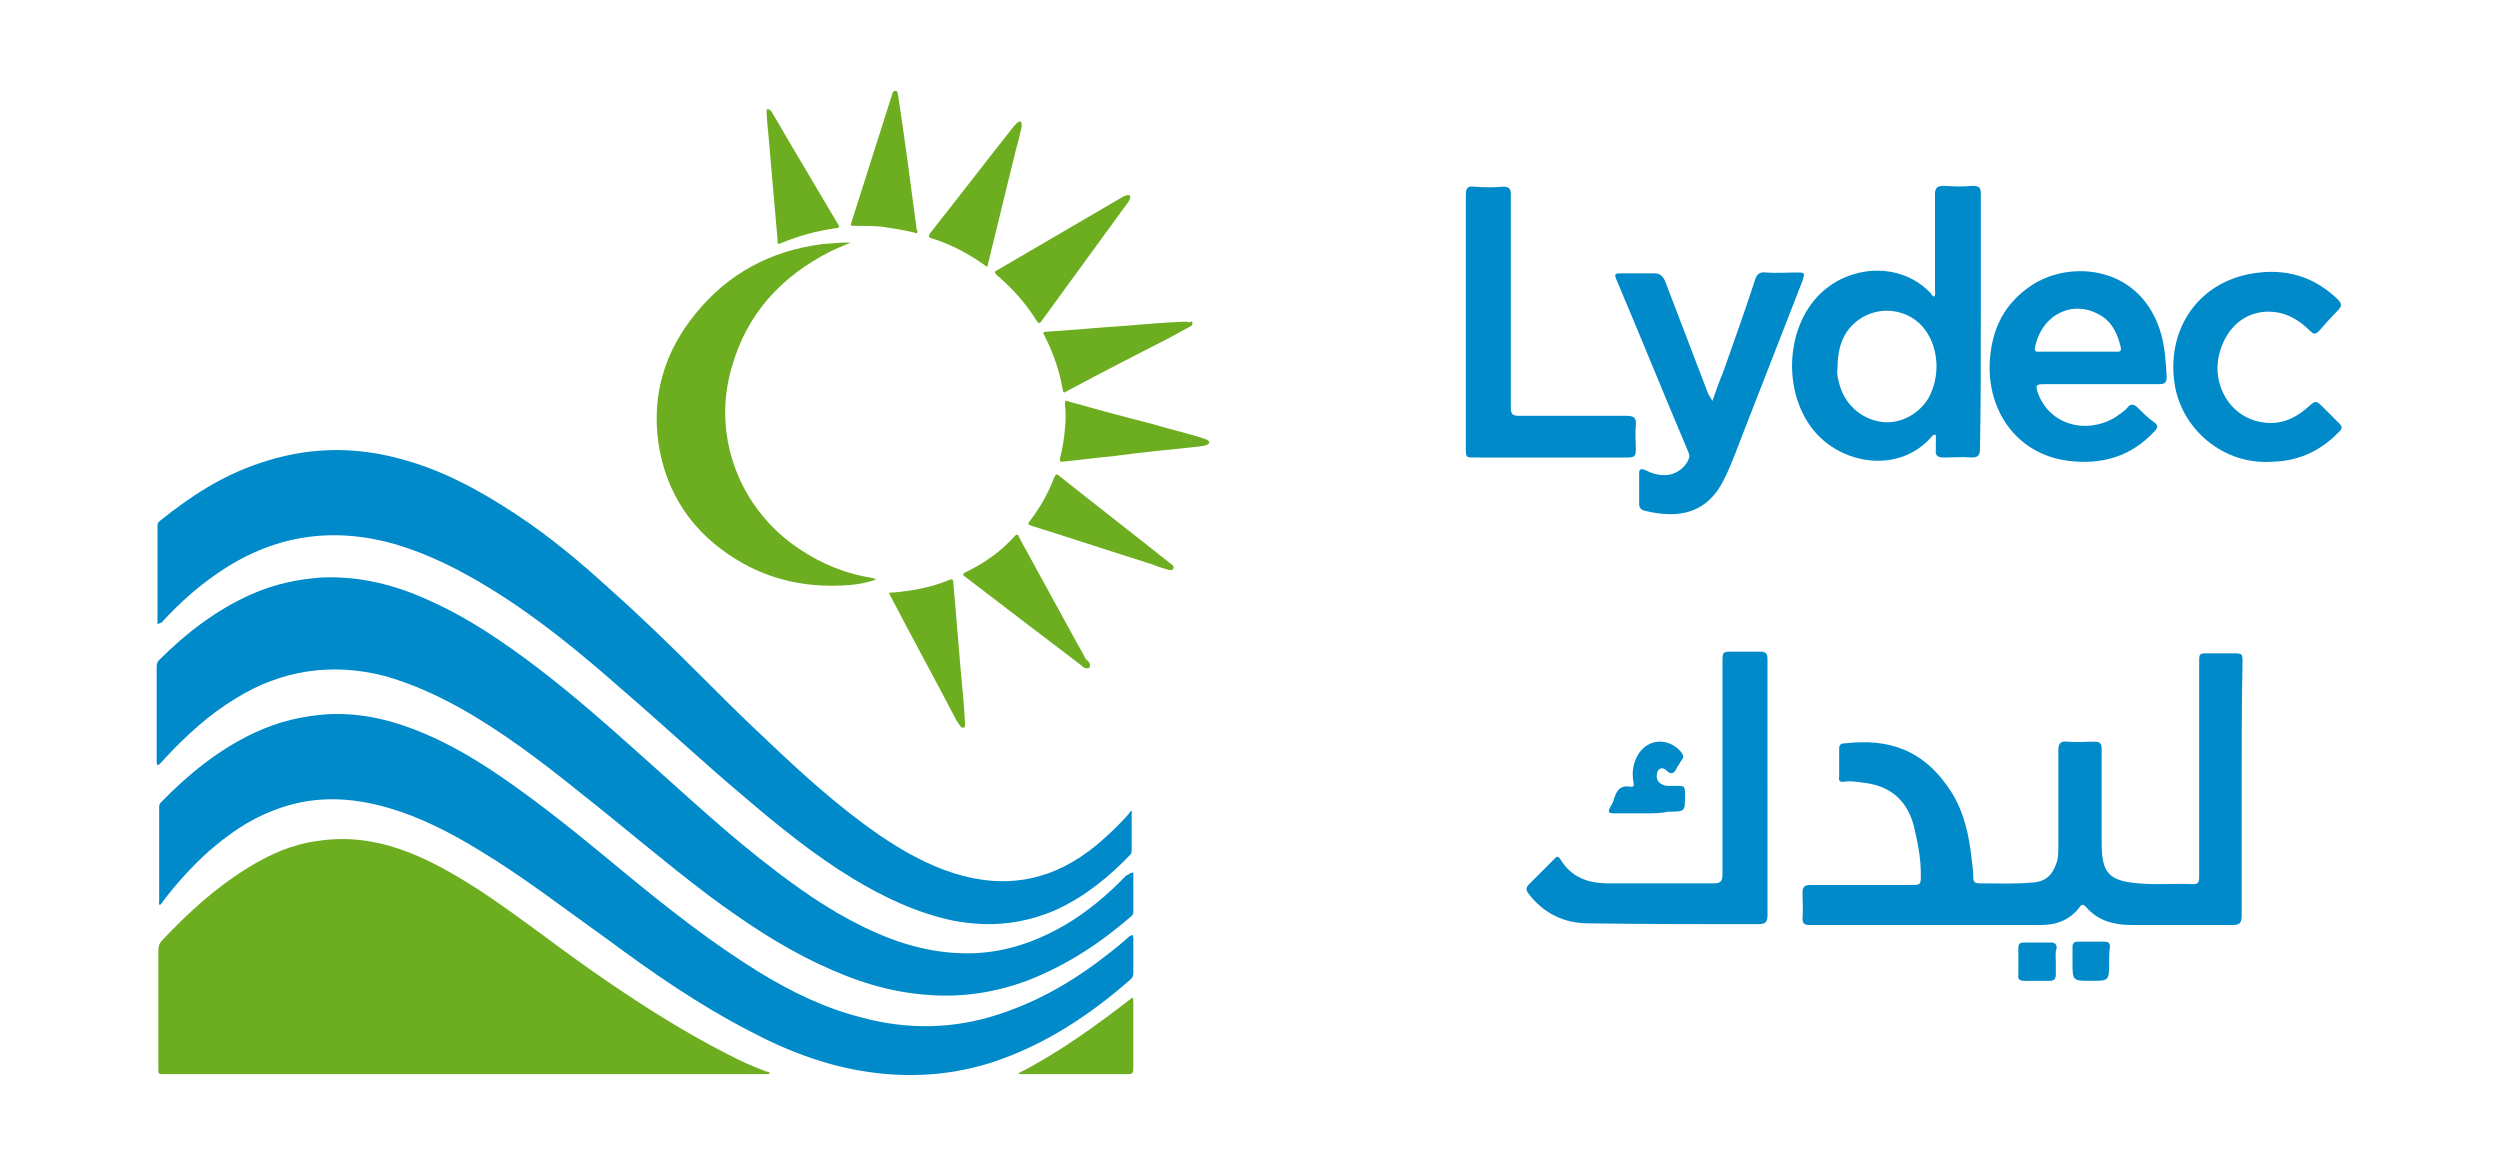
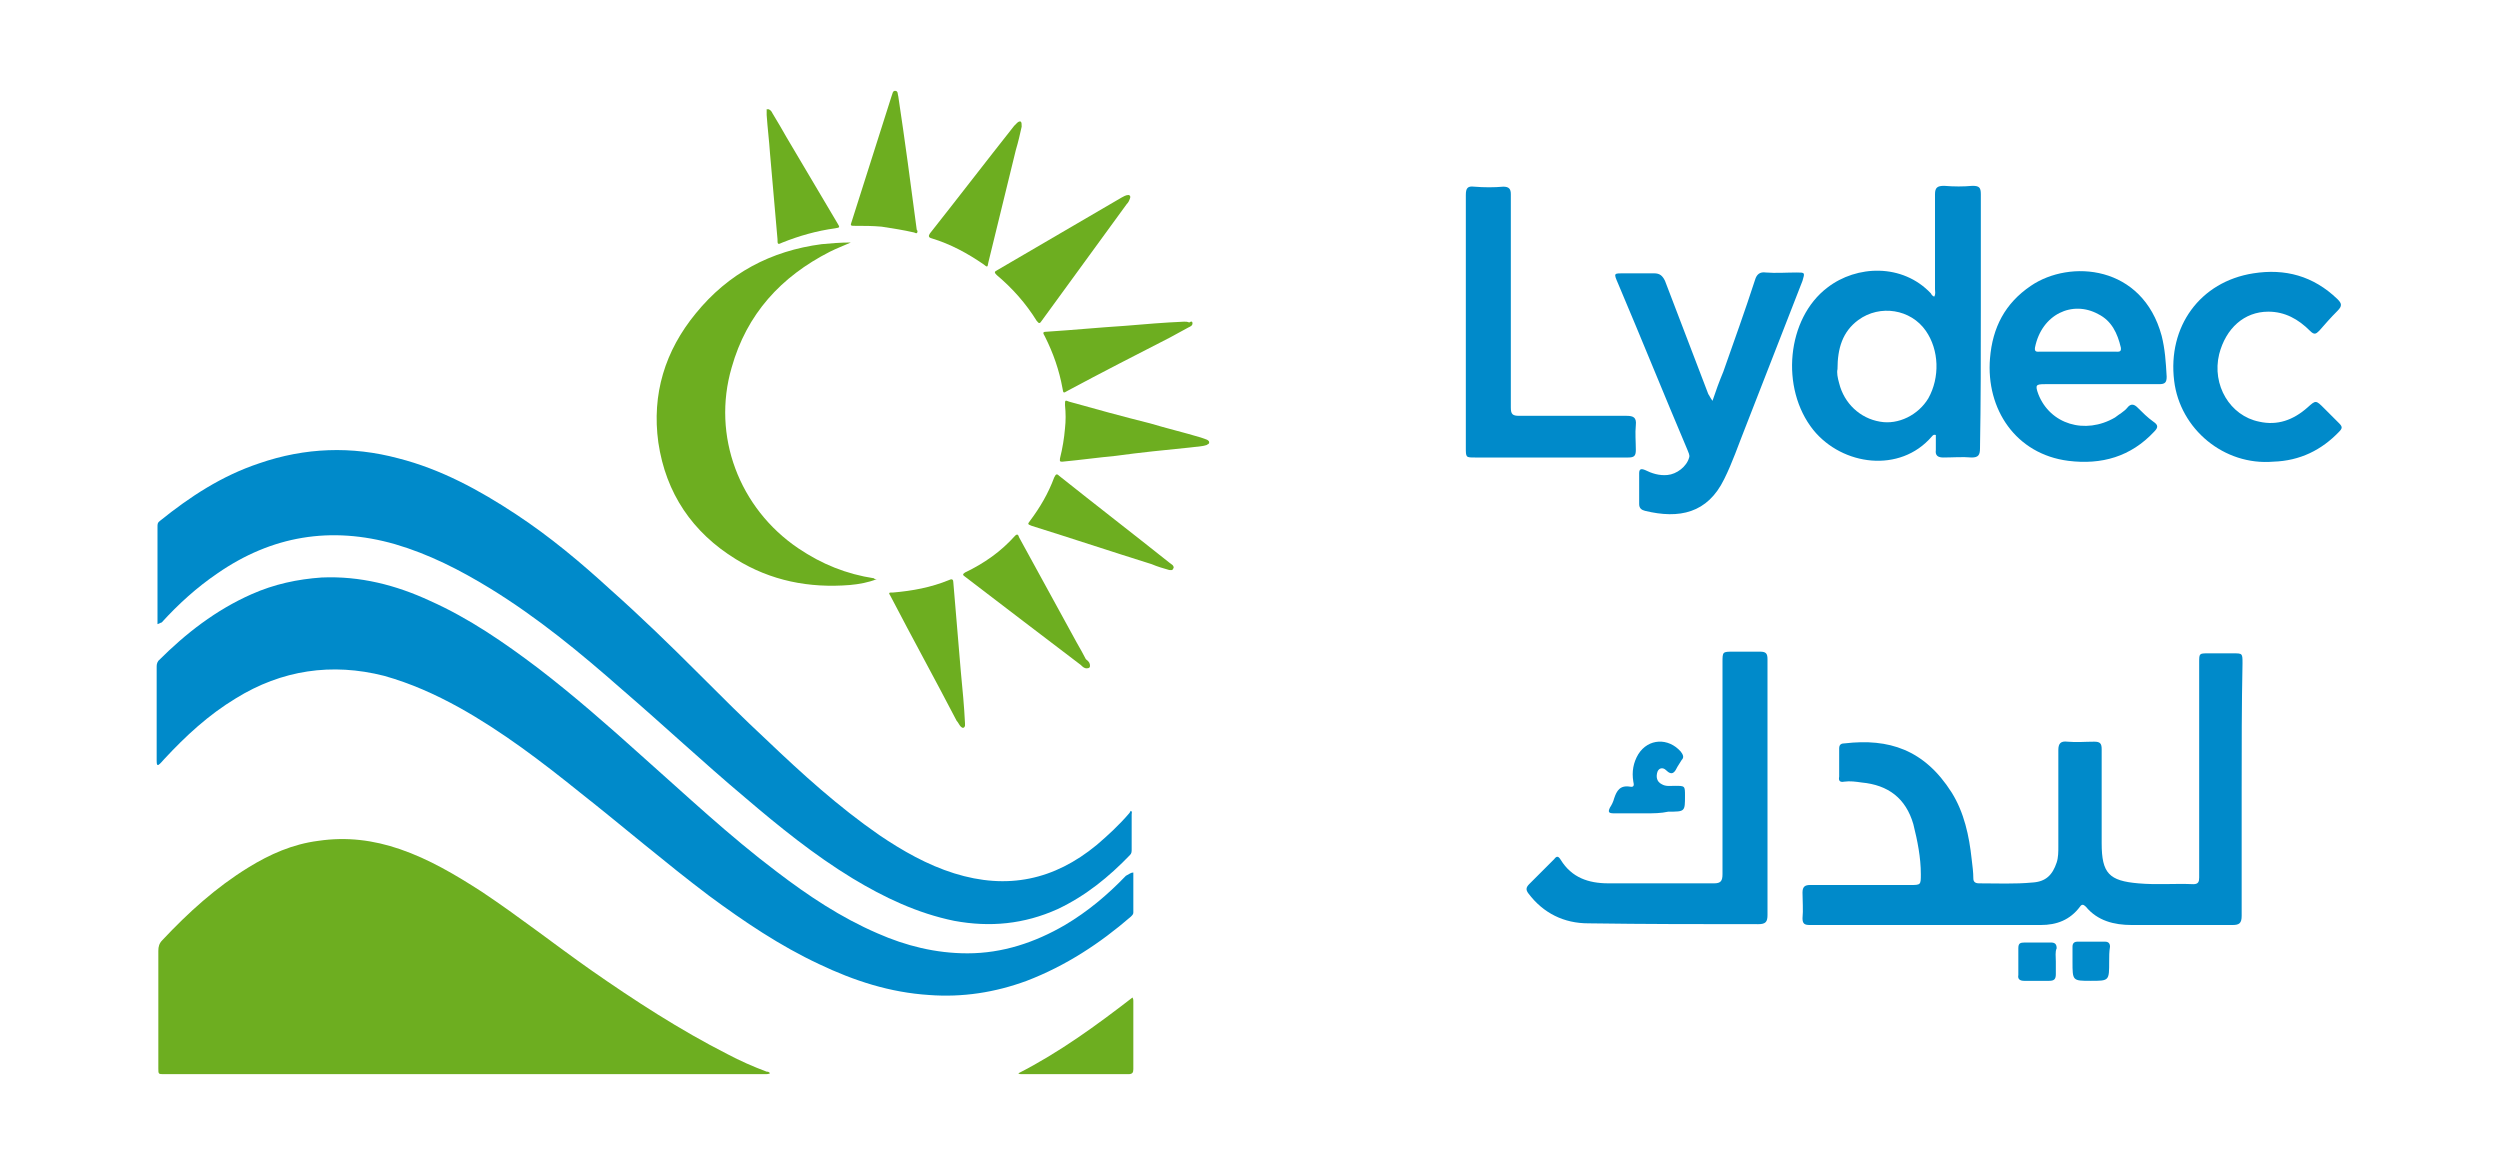
<svg xmlns="http://www.w3.org/2000/svg" version="1.1" id="Calque_1" x="0px" y="0px" viewBox="0 0 300 140" style="enable-background:new 0 0 300 140;" xml:space="preserve">
  <style type="text/css">
	.st0{fill:#6DAE20;}
	.st1{fill:#008ACA;}
</style>
  <g>
    <path class="st0" d="M92.4,128.8c-0.2,0.1-0.4,0.1-0.5,0.1c-24.1,0-48.1,0-72.2,0c-0.7,0-0.7,0-0.7-0.7c0-4.7,0-9.4,0-14.1   c0-0.5,0.1-0.9,0.5-1.3c3.1-3.3,6.4-6.3,10.3-8.7c2.6-1.6,5.3-2.8,8.4-3.2c3.4-0.5,6.6-0.1,9.8,1c3.5,1.2,6.7,3.1,9.8,5.1   c4.5,3,8.7,6.3,13.1,9.4c5.3,3.7,10.7,7.2,16.4,10.1c1.5,0.8,3.1,1.5,4.7,2.1C92.1,128.6,92.3,128.6,92.4,128.8z" />
    <path class="st1" d="M18.9,74.9c0-0.2,0-0.3,0-0.5c0-3.7,0-7.5,0-11.2c0-0.3,0-0.5,0.3-0.7c3.6-2.9,7.4-5.4,11.9-6.9   c5.5-1.9,11.1-2.1,16.7-0.6c5.1,1.3,9.7,3.8,14.1,6.7c4.1,2.7,7.8,5.8,11.4,9.1c3.6,3.2,7.1,6.6,10.5,10c2.7,2.7,5.4,5.4,8.2,8   c4.3,4.1,8.6,8,13.5,11.4c2.8,1.9,5.8,3.6,9,4.6c6.4,2,12,0.8,17.1-3.4c1.4-1.2,2.7-2.4,3.9-3.8c0.1-0.1,0.1-0.2,0.2-0.3   c0.2,0.1,0.1,0.3,0.1,0.4c0,1.4,0,2.8,0,4.2c0,0.3,0,0.5-0.2,0.7c-2.5,2.6-5.3,4.9-8.7,6.5c-4,1.8-8.1,2.2-12.4,1.4   c-4.4-0.9-8.4-2.8-12.2-5.1c-4.6-2.8-8.8-6.2-12.9-9.7c-5-4.2-9.8-8.7-14.8-13c-5-4.4-10.1-8.6-15.8-12.1   c-3.6-2.2-7.3-4.1-11.4-5.3c-7.7-2.2-14.8-1-21.3,3.5c-2.5,1.7-4.7,3.7-6.7,5.9C19.3,74.7,19.2,74.8,18.9,74.9z" />
    <path class="st1" d="M136,104.7c0,1.6,0,3.2,0,4.8c0,0.2-0.1,0.3-0.3,0.5c-3.7,3.2-7.8,5.9-12.5,7.7c-3.8,1.4-7.7,2-11.7,1.7   c-4.7-0.3-9-1.7-13.2-3.7c-4.7-2.2-9-5.1-13.2-8.2c-5.3-4-10.3-8.3-15.5-12.4c-4.6-3.7-9.3-7.3-14.5-10.2c-2.9-1.6-5.8-2.9-9-3.8   c-6.3-1.6-12.3-0.7-17.8,2.7c-3.3,2-6,4.5-8.6,7.3c-0.2,0.2-0.4,0.5-0.7,0.7c0,0-0.1,0-0.1,0c-0.1-0.1-0.1-0.3-0.1-0.5   c0-3.7,0-7.5,0-11.2c0-0.3,0-0.5,0.2-0.8c3.3-3.3,6.9-6.1,11.2-8c2.7-1.2,5.5-1.8,8.4-2c4.6-0.2,8.9,0.9,13,2.8   c4.7,2.1,8.9,5,13,8.1c4.3,3.3,8.4,6.9,12.4,10.5c5.3,4.7,10.5,9.6,16.2,13.9c3.8,2.9,7.7,5.5,12.1,7.4c3.4,1.5,7,2.4,10.8,2.4   c4.2,0,8.1-1.3,11.7-3.4c2.7-1.6,5.1-3.6,7.3-5.9C135.5,104.9,135.7,104.7,136,104.7z" />
-     <path class="st1" d="M135.9,112.2c0.1,0.1,0.1,0.3,0.1,0.4c0,1.4,0,2.8,0,4.2c0,0.3-0.1,0.5-0.3,0.7c-4.9,4.3-10.3,7.9-16.7,10   c-4.4,1.4-8.9,1.8-13.5,1.3c-5.6-0.6-10.7-2.5-15.6-5.1c-6-3.1-11.5-6.9-16.9-10.9c-5.2-3.7-10.2-7.6-15.7-10.9   c-3.3-2-6.8-3.8-10.5-4.9c-4.7-1.4-9.4-1.6-14.1,0.3c-2.9,1.1-5.4,2.9-7.7,4.9c-2,1.8-3.8,3.8-5.4,5.9c-0.1,0.2-0.3,0.4-0.4,0.5   c-0.2-0.1-0.1-0.3-0.1-0.4c0-3.8,0-7.6,0-11.3c0-0.2,0-0.4,0.2-0.6c3.3-3.4,7-6.4,11.3-8.4c2.8-1.3,5.7-2,8.8-2.2   c4.1-0.2,8,0.8,11.7,2.4c4.2,1.8,8,4.3,11.7,7c4.4,3.2,8.5,6.6,12.6,10c5,4.1,10.1,8.1,15.6,11.5c3.9,2.4,8,4.4,12.4,5.5   c5.5,1.5,11.1,1.4,16.5-0.4c4.9-1.6,9.3-4.2,13.3-7.4c0.8-0.6,1.6-1.3,2.4-2C135.7,112.3,135.8,112.2,135.9,112.2z" />
    <path class="st0" d="M105.2,69.5c-1,0.4-2.1,0.6-3.2,0.7c-4.9,0.4-9.5-0.5-13.7-3.1c-5.2-3.2-8.4-7.9-9.3-14   c-0.8-5.8,0.8-11,4.5-15.5c3.9-4.8,9-7.5,15.1-8.3c1.1-0.1,2.2-0.2,3.5-0.2c-0.9,0.4-1.7,0.7-2.5,1.1c-5.9,3-10,7.5-11.8,13.9   c-2.4,8.2,0.9,16.9,8,21.7c2.8,1.9,5.8,3.1,9.1,3.6C104.9,69.5,105,69.5,105.2,69.5z" />
    <path class="st0" d="M135.4,23.4c0.2,0,0.3,0.2,0.2,0.4c-0.1,0.3-0.2,0.5-0.4,0.7c-3.4,4.7-6.8,9.3-10.2,14c-0.2,0.3-0.3,0.4-0.6,0   c-1.3-2.1-2.9-3.9-4.8-5.5c-0.3-0.3-0.3-0.4,0.1-0.6c5-2.9,9.9-5.8,14.9-8.7C134.8,23.6,135.1,23.4,135.4,23.4z" />
    <path class="st0" d="M130.8,79.9c0,0.2-0.1,0.3-0.4,0.3c-0.3,0-0.5-0.2-0.7-0.4c-4.6-3.5-9.2-7-13.9-10.6c-0.3-0.2-0.3-0.3,0-0.5   c2.3-1.1,4.3-2.5,6-4.4c0.3-0.3,0.4-0.1,0.5,0.2c2.3,4.2,4.6,8.4,6.9,12.6c0.4,0.7,0.8,1.4,1.1,2C130.7,79.4,130.8,79.6,130.8,79.9   z" />
    <path class="st0" d="M115.8,86.8c0,0.1,0,0.2,0,0.3c-0.1,0.3-0.3,0.3-0.5,0.1c-0.2-0.2-0.3-0.5-0.5-0.7c-2.6-5-5.3-9.9-7.9-14.9   c-0.3-0.5-0.3-0.5,0.3-0.5c2.3-0.2,4.5-0.6,6.7-1.5c0.4-0.2,0.5,0,0.5,0.3c0.3,3.6,0.6,7.1,0.9,10.7   C115.5,82.7,115.7,84.7,115.8,86.8z" />
    <path class="st0" d="M122.6,15.2c-0.2,0.9-0.4,1.8-0.7,2.8c-1.1,4.5-2.2,9-3.3,13.5c-0.1,0.6-0.1,0.6-0.6,0.2   c-1.9-1.3-3.9-2.4-6.2-3.1c-0.4-0.1-0.4-0.3-0.2-0.6c3.4-4.3,6.7-8.6,10.1-12.9c0.1-0.1,0.2-0.2,0.3-0.3c0.1-0.1,0.3-0.3,0.5-0.2   C122.6,14.7,122.6,14.9,122.6,15.2z" />
    <path class="st0" d="M110.1,27.7c0,0.4-0.2,0.3-0.4,0.2c-1.3-0.3-2.6-0.5-3.9-0.7c-1.1-0.1-2.1-0.1-3.2-0.1c-0.5,0-0.6,0-0.4-0.5   c1.6-5,3.2-10.1,4.8-15.1c0.1-0.2,0.1-0.6,0.4-0.6c0.4,0,0.3,0.4,0.4,0.7c0.8,5.3,1.5,10.6,2.2,15.9   C110,27.6,110.1,27.7,110.1,27.7z" />
    <path class="st0" d="M143.1,38.8c0,0.3-0.3,0.4-0.5,0.5c-0.7,0.4-1.5,0.8-2.2,1.2c-4.1,2.1-8.2,4.2-12.3,6.4   c-0.5,0.3-0.5,0.3-0.6-0.3c-0.4-2.2-1.1-4.2-2.1-6.2c-0.3-0.5-0.3-0.6,0.3-0.6c3.1-0.2,6.2-0.5,9.3-0.7c2.4-0.2,4.7-0.4,7.1-0.5   c0.2,0,0.4,0,0.6,0.1C143,38.5,143.1,38.6,143.1,38.8z" />
    <path class="st0" d="M127.4,55.4c-0.3,0-0.2-0.2-0.2-0.4c0.3-1.2,0.5-2.4,0.6-3.6c0.1-0.9,0.1-1.8,0-2.8c0-0.6,0-0.6,0.5-0.4   c3.2,0.9,6.5,1.8,9.7,2.6c2,0.6,4.1,1.1,6.1,1.7c0.3,0.1,0.6,0.2,0.8,0.3c0.1,0.1,0.2,0.1,0.2,0.3c0,0.2-0.2,0.2-0.3,0.3   c-0.6,0.2-1.3,0.2-2,0.3c-3,0.3-6,0.6-8.9,1c-2.1,0.2-4.3,0.5-6.4,0.7C127.5,55.4,127.5,55.4,127.4,55.4z" />
    <path class="st0" d="M140.3,68.4c-0.7-0.2-1.4-0.4-2.1-0.7c-4.8-1.5-9.6-3.1-14.4-4.6c-0.5-0.2-0.5-0.2-0.2-0.6   c1.2-1.6,2.2-3.3,2.9-5.2c0.2-0.4,0.3-0.5,0.6-0.2c4.4,3.5,8.8,6.9,13.2,10.4c0.1,0.1,0.3,0.2,0.4,0.3c0.1,0.1,0.2,0.3,0.1,0.4   C140.7,68.5,140.5,68.4,140.3,68.4z" />
    <path class="st0" d="M92.2,13.1c0.3,0.1,0.4,0.3,0.5,0.5c0.6,1,1.2,2,1.7,2.9c2,3.4,4.1,6.9,6.1,10.3c0.3,0.5,0.3,0.5-0.3,0.6   c-2.2,0.3-4.3,0.9-6.3,1.7c-0.6,0.3-0.6,0.2-0.6-0.4c-0.3-3.4-0.6-6.9-0.9-10.3c-0.1-1.5-0.3-3.1-0.4-4.6c0-0.2,0-0.4,0-0.6   C91.9,13.2,92,13.1,92.2,13.1z" />
    <path class="st0" d="M135.9,119.7c0.1,0.2,0.1,0.3,0.1,0.4c0,2.7,0,5.4,0,8.2c0,0.4-0.1,0.6-0.6,0.6c-4.3,0-8.5,0-12.8,0   c-0.1,0-0.3,0-0.4-0.1C127.1,126.3,131.5,123.1,135.9,119.7z" />
  </g>
  <path class="st1" d="M269,94.7c0,5.1,0,10.2,0,15.2c0,0.9-0.3,1.1-1.1,1.1c-4,0-8.1,0-12.1,0c-2.1,0-4.1-0.5-5.5-2.2  c-0.3-0.3-0.5-0.3-0.7,0c-1.2,1.6-2.8,2.2-4.7,2.2c-7.7,0-15.4,0-23.1,0c-1.5,0-3.1,0-4.6,0c-0.6,0-0.9-0.1-0.9-0.8  c0.1-1,0-2.1,0-3.1c0-0.7,0.3-0.9,0.9-0.9c4,0,8,0,12,0c1.3,0,1.3,0,1.3-1.3c0-2-0.4-4-0.9-6c-0.9-3.1-3-4.7-6.2-5  c-0.7-0.1-1.4-0.2-2.1-0.1c-0.5,0.1-0.7-0.1-0.6-0.6c0-1.1,0-2.2,0-3.4c0-0.5,0.3-0.6,0.7-0.6c5.2-0.6,9.5,0.7,12.8,5.9  c1.5,2.4,2.1,5.2,2.4,8c0.1,0.8,0.2,1.6,0.2,2.3c0,0.4,0.2,0.6,0.7,0.6c2.1,0,4.3,0.1,6.4-0.1c1.6-0.1,2.4-0.9,2.9-2.4  c0.2-0.6,0.2-1.3,0.2-1.9c0-3.9,0-7.7,0-11.6c0-0.8,0.3-1.1,1.1-1c1.1,0.1,2.1,0,3.2,0c0.7,0,0.9,0.2,0.9,0.9c0,3.8,0,7.5,0,11.3  c0,3.6,0.9,4.5,4.4,4.8c2.2,0.2,4.4,0,6.6,0.1c0.6,0,0.7-0.3,0.7-0.8c0-1.1,0-2.3,0-3.4c0-7.5,0-14.9,0-22.4c0-1.1,0-1.1,1.1-1.1  c1,0,2,0,3,0c1.1,0,1.1,0,1.1,1.2C269,84.6,269,89.7,269,94.7z" />
  <path class="st1" d="M212.1,94.7c0,5,0,10.1,0,15.1c0,0.8-0.2,1.1-1.1,1.1c-6.8,0-13.6,0-20.4-0.1c-2.9,0-5.4-1.2-7.2-3.6  c-0.3-0.4-0.3-0.7,0.1-1.1c1-1,2-2,3-3c0.3-0.4,0.5-0.4,0.8,0.1c1.3,2.1,3.3,2.8,5.7,2.8c4.2,0,8.5,0,12.7,0c0.8,0,1-0.3,1-1.1  c0-8.5,0-16.9,0-25.4c0-1.3,0-1.3,1.3-1.3c1.1,0,2.1,0,3.2,0c0.7,0,0.9,0.2,0.9,0.9C212.1,84.5,212.1,89.6,212.1,94.7z" />
  <path class="st1" d="M205.5,48.1c0.4-1.2,0.8-2.3,1.3-3.5c1.3-3.7,2.6-7.3,3.8-11c0.2-0.7,0.6-1,1.3-0.9c1.2,0.1,2.5,0,3.7,0  c1,0,1,0,0.7,1c-2.3,5.9-4.6,11.8-6.9,17.7c-0.8,2-1.5,4.1-2.5,6.1c-2,4.1-5.4,4.8-9.5,3.8c-0.4-0.1-0.7-0.3-0.7-0.8  c0-1.2,0-2.5,0-3.7c0-0.5,0.2-0.6,0.7-0.4c0.8,0.4,1.7,0.7,2.7,0.6c1.1-0.1,2.3-1,2.6-2.1c0.1-0.3-0.1-0.6-0.2-0.9  c-2.8-6.6-5.5-13.3-8.3-19.9c-0.6-1.4-0.6-1.3,0.9-1.3c1.1,0,2.3,0,3.4,0c0.7,0,1,0.3,1.3,0.9c1.7,4.5,3.5,9.1,5.2,13.6  C205.1,47.4,205.2,47.7,205.5,48.1z" />
  <path class="st1" d="M175.9,38.6c0-5.1,0-10.2,0-15.2c0-0.8,0.2-1.1,1-1c1.2,0.1,2.4,0.1,3.5,0c0.7,0,0.9,0.3,0.9,0.9  c0,4.7,0,9.4,0,14.1c0,3.8,0,7.7,0,11.5c0,0.8,0.2,1,1,1c4.3,0,8.6,0,12.9,0c0.8,0,1.2,0.2,1.1,1.1c-0.1,1,0,2,0,3  c0,0.7-0.2,0.9-0.9,0.9c-3,0-5.9,0-8.9,0c-3.2,0-6.3,0-9.5,0c-1.1,0-1.1,0-1.1-1.2C175.9,48.7,175.9,43.7,175.9,38.6z" />
  <path class="st1" d="M272.8,55.4c-5.9,0.5-11.2-3.9-11.9-9.7c-0.8-6.5,3.1-11.9,9.5-12.9c3.8-0.6,7.2,0.3,10.1,3.1  c0.5,0.5,0.6,0.8,0,1.4c-0.8,0.8-1.5,1.6-2.2,2.4c-0.4,0.4-0.6,0.5-1.1,0c-1.4-1.4-3-2.3-5-2.3c-2.9,0-5.1,2-5.9,5.1  c-0.9,3.7,1.3,7.4,4.8,8.1c2.2,0.5,4.1-0.2,5.8-1.7c1-0.9,1-0.9,2,0.1c0.6,0.6,1.2,1.2,1.8,1.8c0.4,0.4,0.4,0.6,0,1  C278.6,54,276,55.3,272.8,55.4z" />
  <path class="st1" d="M197.5,97.6c-1.3,0-2.5,0-3.8,0c-0.6,0-0.8-0.1-0.5-0.7c0.2-0.3,0.4-0.7,0.5-1.1c0.3-0.9,0.7-1.6,1.9-1.4  c0.5,0.1,0.5-0.2,0.4-0.6c-0.2-1.2,0-2.3,0.6-3.3c1.2-1.9,3.6-2,5.1-0.3c0.3,0.4,0.4,0.7,0.1,1c-0.2,0.3-0.3,0.5-0.5,0.8  c-0.3,0.6-0.6,1.2-1.4,0.4c-0.3-0.3-0.8-0.3-1,0.2c-0.2,0.6-0.1,1.2,0.5,1.5c0.5,0.3,1,0.2,1.6,0.2c1.2,0,1.2,0,1.2,1.2  c0,1.9,0,1.9-2,1.9C199.3,97.6,198.4,97.6,197.5,97.6z" />
  <path class="st1" d="M246.7,115.4c0,0.5,0,1,0,1.5c0,0.6-0.2,0.8-0.8,0.8c-1,0-2,0-3,0c-0.5,0-0.8-0.2-0.7-0.7c0-1.1,0-2.1,0-3.2  c0-0.6,0.2-0.7,0.8-0.7c1,0,2.1,0,3.1,0c0.5,0,0.7,0.2,0.7,0.7C246.6,114.2,246.7,114.8,246.7,115.4z" />
  <path class="st1" d="M253.1,115.4c0,2.3,0,2.3-2.2,2.3c-2.2,0-2.2,0-2.2-2.3c0-0.6,0-1.2,0-1.8c0-0.4,0.2-0.6,0.6-0.6  c1.1,0,2.2,0,3.3,0c0.4,0,0.6,0.2,0.6,0.6C253.1,114.2,253.1,114.8,253.1,115.4z" />
  <path class="st1" d="M237.7,37.1c0-4.6,0-9.2,0-13.8c0-0.8-0.2-1-1-1c-1.1,0.1-2.2,0.1-3.4,0c-0.8,0-1.1,0.2-1.1,1  c0,3.8,0,7.6,0,11.4c0,0.3,0.1,0.6-0.1,0.9c-0.2-0.1-0.3-0.2-0.4-0.4c-3.4-3.6-8.9-3.4-12.4-0.7c-4.9,3.7-5.7,12.1-1.7,17.1  c3.5,4.3,10.4,5.2,14.2,0.8c0.1-0.1,0.2-0.3,0.5-0.2c0,0.6,0,1.2,0,1.8c-0.1,0.7,0.3,0.9,0.9,0.9c1.1,0,2.3-0.1,3.4,0  c0.8,0,1-0.3,1-1.1C237.7,48.3,237.7,42.7,237.7,37.1z M231.4,47.8c-1.2,2-3.6,3.2-5.8,2.8c-2.4-0.4-4.3-2.2-4.9-4.6  c-0.2-0.7-0.3-1.3-0.2-1.7c0-2.5,0.6-4.5,2.5-5.9c2.6-1.9,6.3-1.3,8.1,1.3C232.7,42,232.8,45.3,231.4,47.8z" />
  <path class="st1" d="M259.4,40.3c-2.3-8.5-11-9.2-15.7-6c-3.1,2.1-4.6,5-4.9,8.7c-0.5,6.1,3.1,11.5,9.4,12.3c4,0.5,7.5-0.5,10.3-3.5  c0.5-0.5,0.5-0.8-0.1-1.2c-0.7-0.5-1.3-1.1-1.9-1.7c-0.4-0.4-0.8-0.5-1.2,0c-0.4,0.5-1,0.8-1.5,1.2c-3.6,2.1-7.8,0.8-9.2-2.8  c-0.4-1.1-0.3-1.2,0.8-1.2c2.2,0,4.5,0,6.7,0c2.3,0,4.7,0,7,0c0.7,0,0.9-0.2,0.9-0.9C259.9,43.4,259.8,41.9,259.4,40.3z M253.8,42.2  c-1.5,0-3,0-4.5,0c-1.5,0-3,0-4.5,0c-0.3,0-0.7,0.1-0.6-0.5c0.8-4,4.5-5.7,7.6-4c1.6,0.8,2.3,2.3,2.7,4  C254.6,42.3,254.2,42.2,253.8,42.2z" />
</svg>